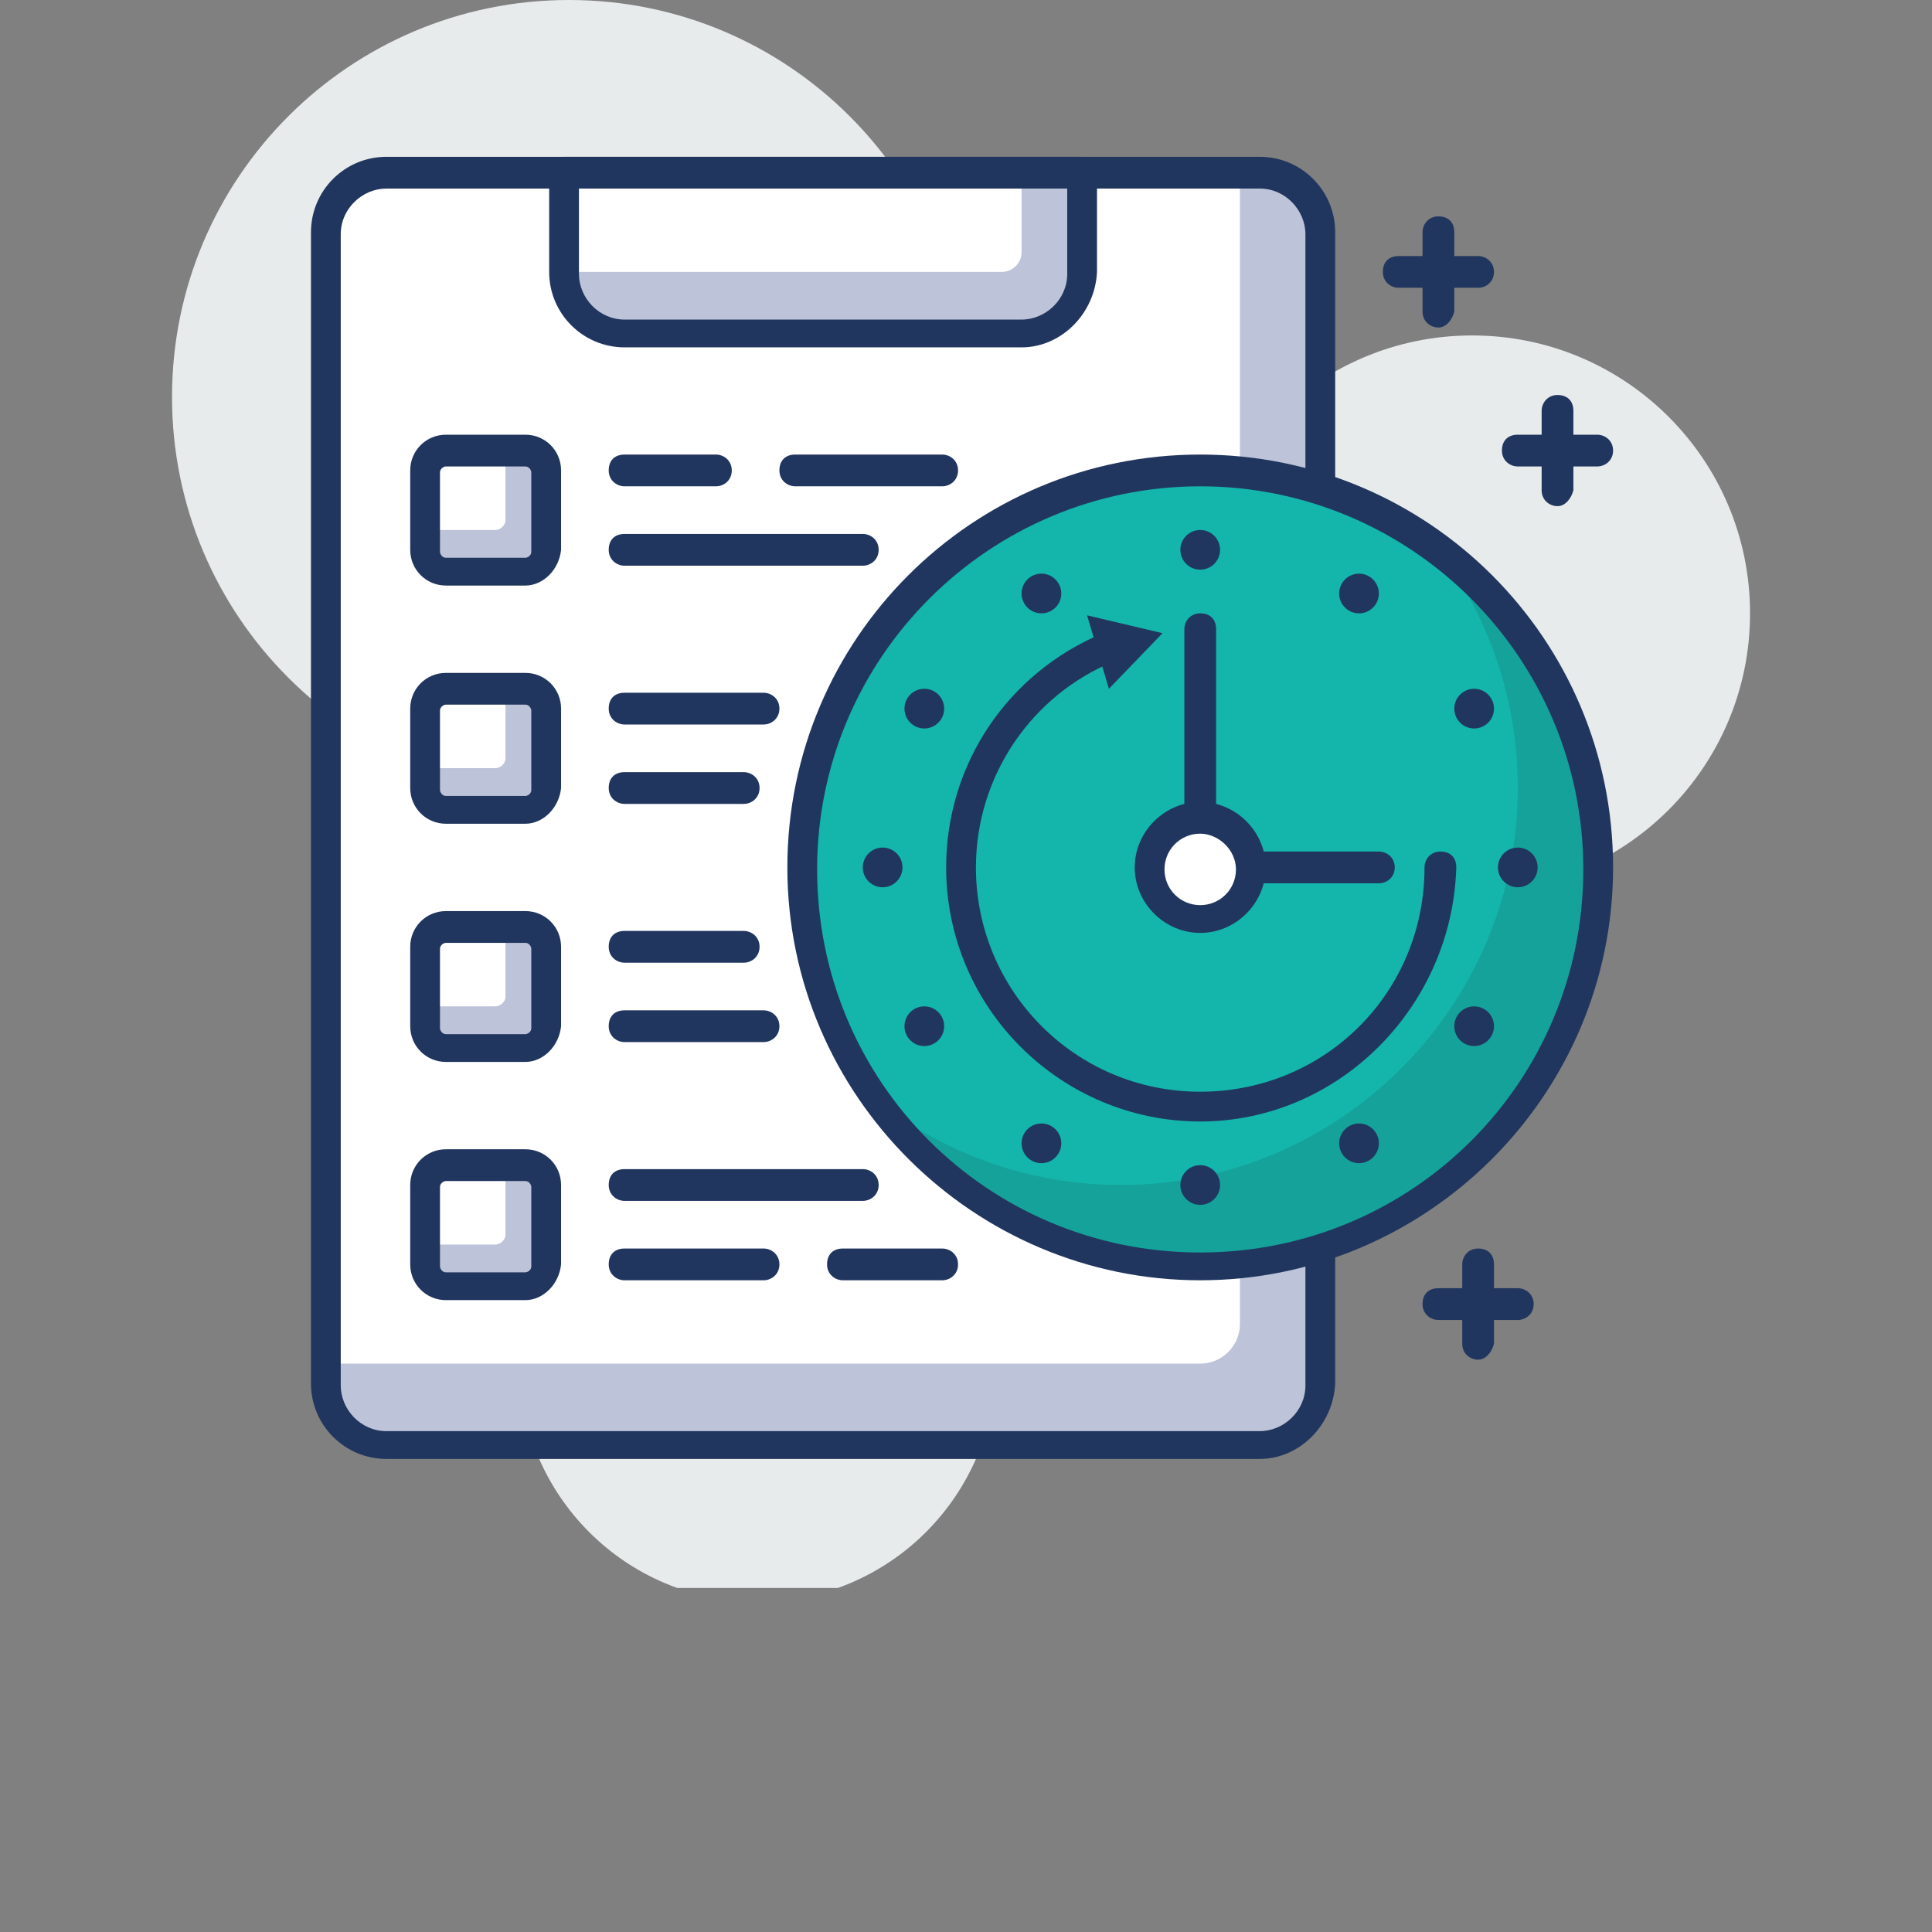
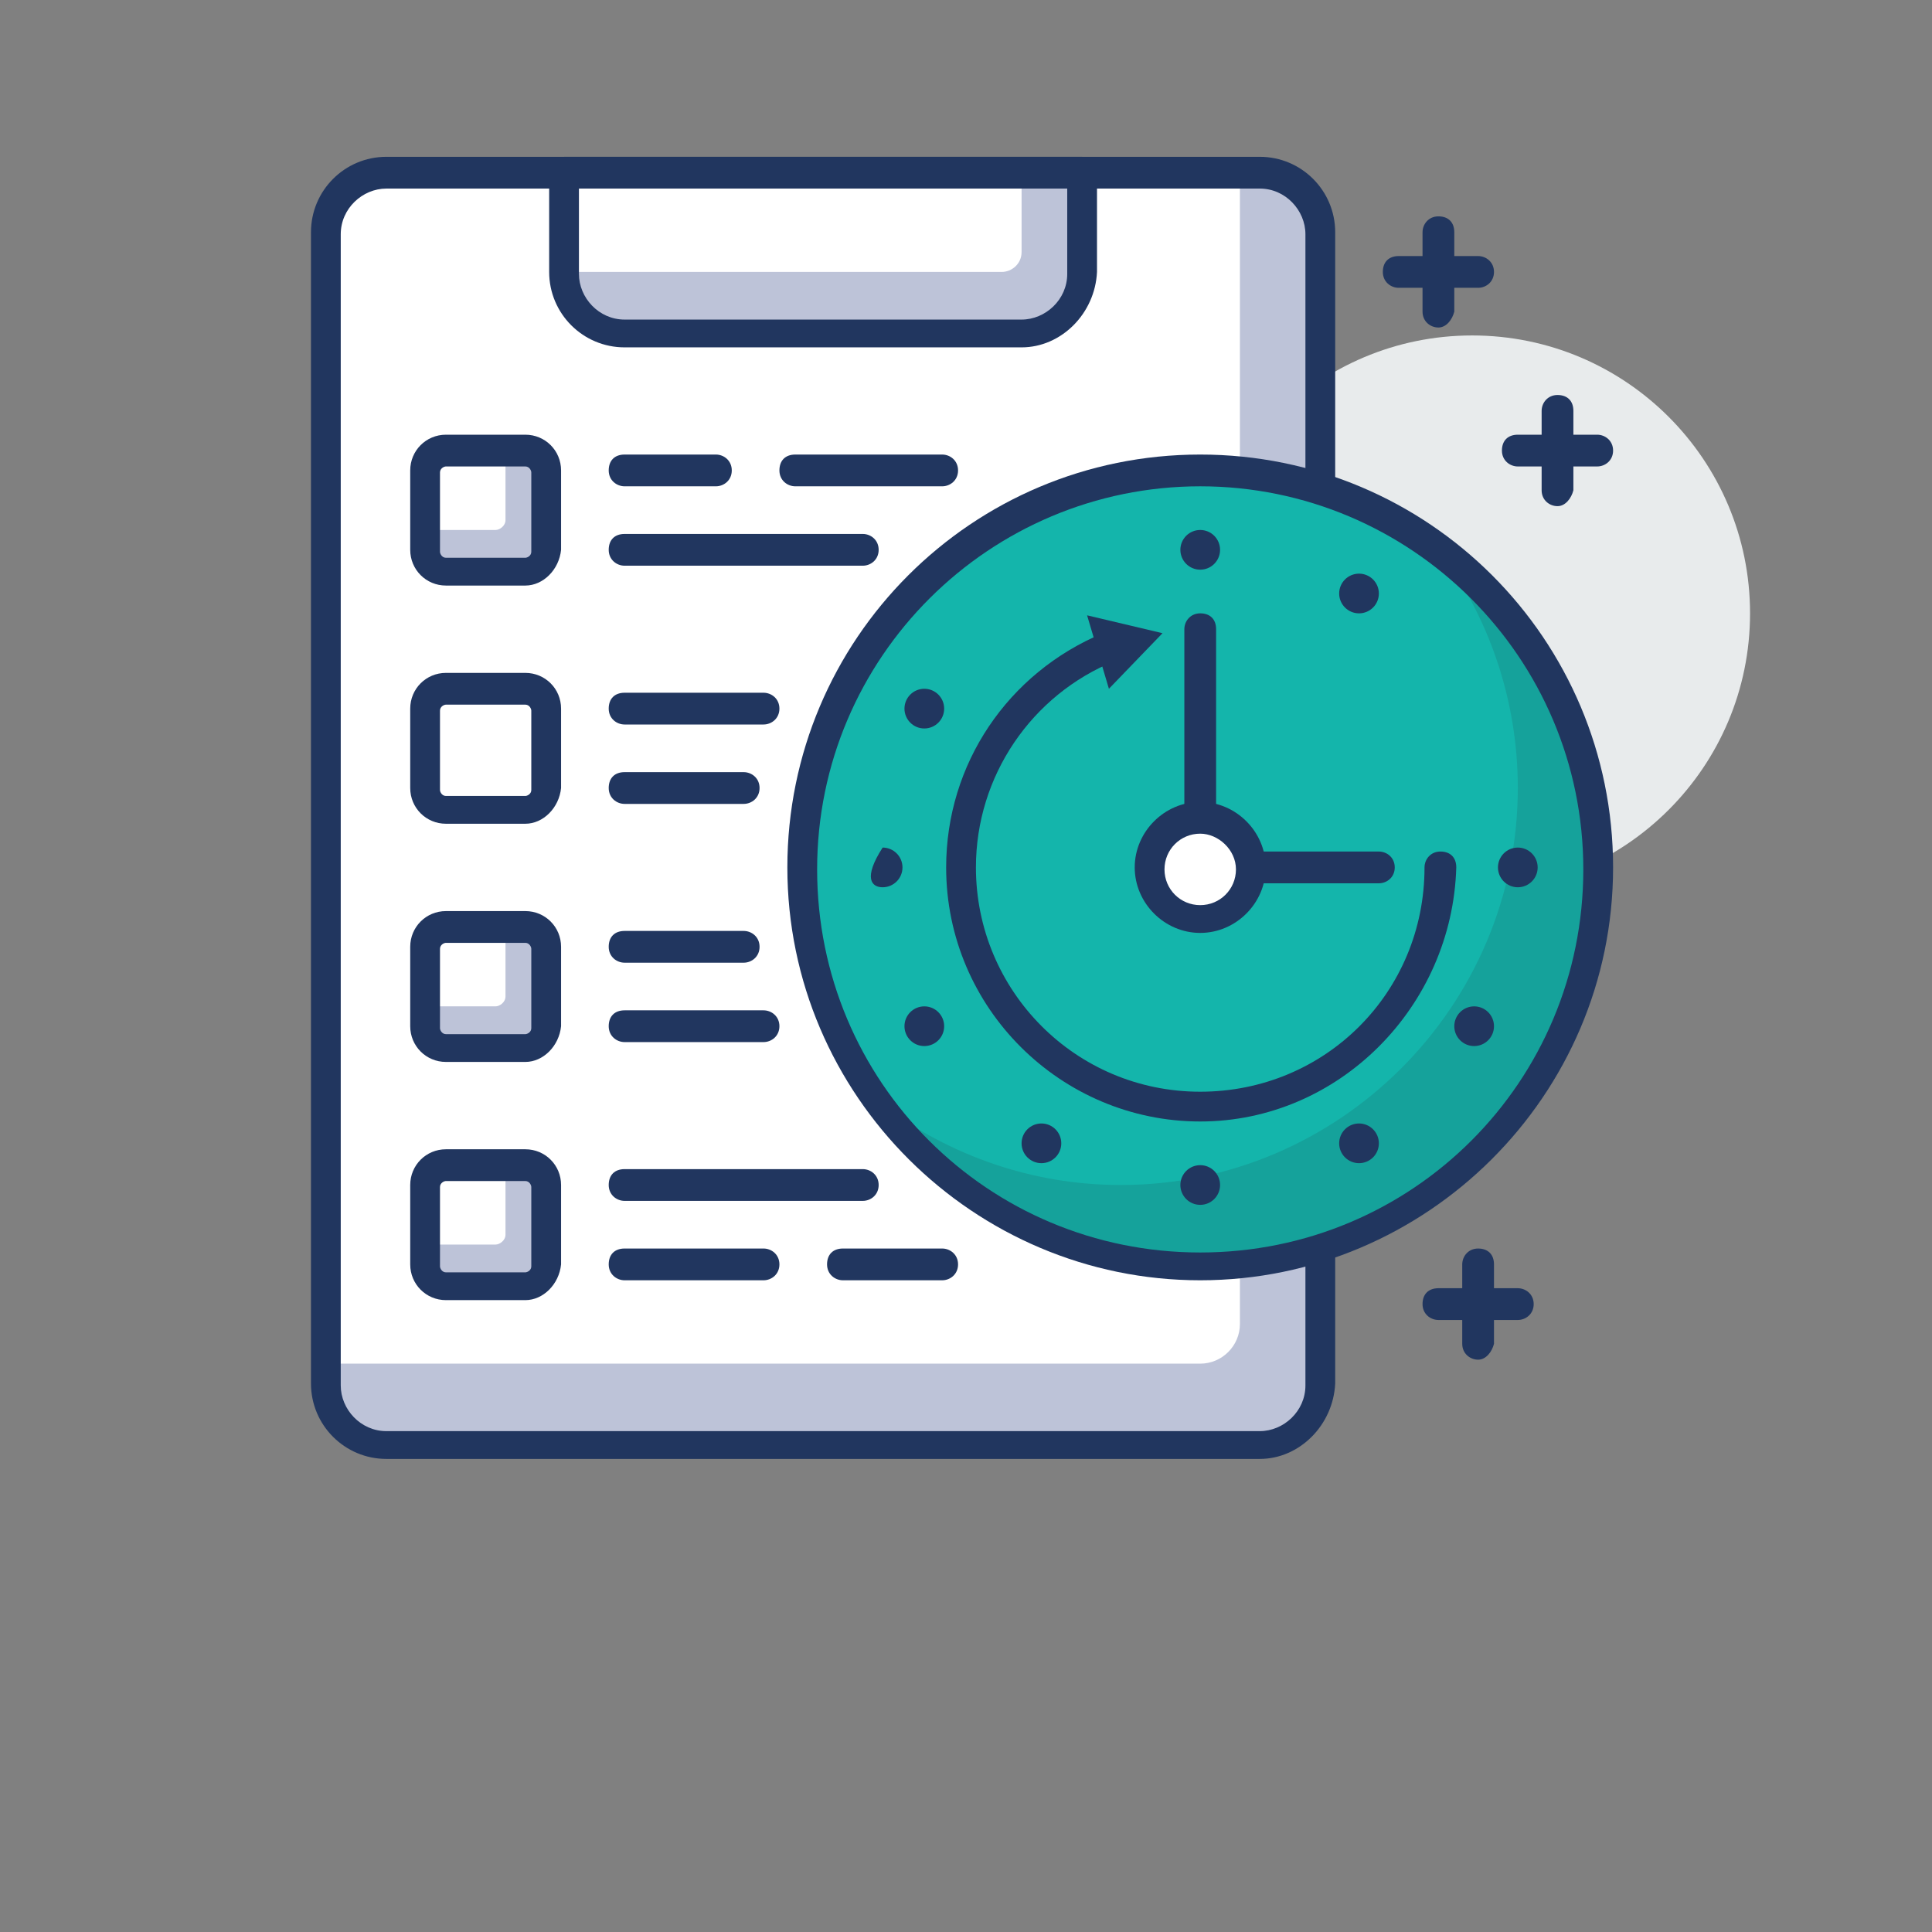
<svg xmlns="http://www.w3.org/2000/svg" width="584" height="584" viewBox="0 0 584 584" fill="none">
  <rect x="0" y="0" width="584" height="584" fill="#808080" stroke="none" />
  <g clip-path="url(#clip0_31_83)">
    <path d="M445 269.4C491.392 269.4 529 231.792 529 185.4C529 139.008 491.392 101.4 445 101.4C398.608 101.4 361 139.008 361 185.4C361 231.792 398.608 269.4 445 269.4Z" fill="#E8EBEC" />
-     <path d="M229 484.2C268.764 484.2 301 451.964 301 412.2C301 372.435 268.764 340.2 229 340.2C189.236 340.2 157 372.435 157 412.2C157 451.964 189.236 484.2 229 484.2Z" fill="#E8EBEC" />
-     <path d="M172 240C238.274 240 292 186.274 292 120C292 53.726 238.274 0 172 0C105.726 0 52 53.726 52 120C52 186.274 105.726 240 172 240Z" fill="#E8EBEC" />
    <path d="M380.8 436.201H116.8C106.6 436.201 98.8 428.401 98.8 418.201V70.201C98.8 60.001 106.6 52.2 116.8 52.2H380.8C391 52.2 398.8 60.001 398.8 70.201V418.201C398.8 428.401 390.4 436.201 380.8 436.201Z" fill="#BDC3D8" />
    <path d="M362.8 412.201H98.8V70.201C98.8 60.001 106.6 52.2 116.8 52.2H374.8V400.201C374.8 406.801 369.4 412.201 362.8 412.201Z" fill="white" />
    <path d="M380.8 441H116.8C104.2 441 94 430.8 94 418.2V70.2C94 57.6 104.2 47.4 116.8 47.4H380.8C393.4 47.4 403.6 57.6 403.6 70.2V418.2C403 430.8 392.8 441 380.8 441ZM116.8 57C109.6 57 103 63 103 70.8V418.8C103 426 109 432.6 116.8 432.6H380.8C388 432.6 394.6 426.6 394.6 418.8V70.8C394.6 63.6 388.6 57 380.8 57H116.8Z" fill="#21365F" />
    <path d="M308.8 100.201H188.8C178.6 100.201 170.8 92.401 170.8 82.201V52.2H326.8V82.201C326.8 92.401 318.4 100.201 308.8 100.201Z" fill="#BDC3D8" />
    <path d="M302.8 82.201H170.8V52.2H308.8V76.201C308.8 79.801 305.8 82.201 302.8 82.201Z" fill="white" />
    <path d="M308.8 105H188.8C176.2 105 166 94.8 166 82.2V52.2C166 49.8 167.8 47.4 170.8 47.4H326.8C329.2 47.4 331.6 49.2 331.6 52.2V82.2C331 94.8 320.8 105 308.8 105ZM175 57V82.8C175 90 181 96.6 188.8 96.6H308.8C316 96.6 322.6 90.6 322.6 82.8V57H175Z" fill="#21365F" />
    <path d="M158.8 172.201H134.8C131.2 172.201 128.8 169.801 128.8 166.201V142.201C128.8 138.601 131.2 136.201 134.8 136.201H158.8C162.4 136.201 164.8 138.601 164.8 142.201V166.201C164.8 169.801 161.8 172.201 158.8 172.201Z" fill="#BDC3D8" />
    <path d="M149.8 160.201H128.8V142.201C128.8 138.601 131.2 136.201 134.8 136.201H152.8V157.201C152.8 159.001 151 160.201 149.8 160.201Z" fill="white" />
    <path d="M158.8 177H134.8C128.8 177 124 172.2 124 166.2V142.2C124 136.2 128.8 131.4 134.8 131.4H158.8C164.8 131.4 169.6 136.2 169.6 142.2V166.2C169 172.2 164.2 177 158.8 177ZM134.8 141C134.2 141 133 141.6 133 142.8V166.8C133 167.4 133.6 168.6 134.8 168.6H158.8C159.4 168.6 160.6 168 160.6 166.8V142.8C160.6 142.2 160 141 158.8 141H134.8Z" fill="#21365F" />
-     <path d="M158.8 244.201H134.8C131.2 244.201 128.8 241.801 128.8 238.201V214.201C128.8 210.601 131.2 208.201 134.8 208.201H158.8C162.4 208.201 164.8 210.601 164.8 214.201V238.201C164.8 241.801 161.8 244.201 158.8 244.201Z" fill="#BDC3D8" />
    <path d="M149.8 232.201H128.8V214.201C128.8 210.601 131.2 208.201 134.8 208.201H152.8V229.201C152.8 231.001 151 232.201 149.8 232.201Z" fill="white" />
    <path d="M158.8 249H134.8C128.8 249 124 244.2 124 238.2V214.2C124 208.2 128.8 203.4 134.8 203.4H158.8C164.8 203.4 169.6 208.2 169.6 214.2V238.2C169 244.2 164.2 249 158.8 249ZM134.8 213C134.2 213 133 213.6 133 214.8V238.8C133 239.4 133.6 240.6 134.8 240.6H158.8C159.4 240.6 160.6 240 160.6 238.8V214.8C160.6 214.2 160 213 158.8 213H134.8Z" fill="#21365F" />
    <path d="M158.8 316.201H134.8C131.2 316.201 128.8 313.801 128.8 310.201V286.201C128.8 282.601 131.2 280.201 134.8 280.201H158.8C162.4 280.201 164.8 282.601 164.8 286.201V310.201C164.8 313.801 161.8 316.201 158.8 316.201Z" fill="#BDC3D8" />
    <path d="M149.8 304.201H128.8V286.201C128.8 282.601 131.2 280.201 134.8 280.201H152.8V301.201C152.8 303.001 151 304.201 149.8 304.201Z" fill="white" />
    <path d="M158.8 321H134.8C128.8 321 124 316.2 124 310.2V286.2C124 280.2 128.8 275.4 134.8 275.4H158.8C164.8 275.4 169.6 280.2 169.6 286.2V310.2C169 316.2 164.2 321 158.8 321ZM134.8 285C134.2 285 133 285.6 133 286.8V310.8C133 311.4 133.6 312.6 134.8 312.6H158.8C159.4 312.6 160.6 312 160.6 310.8V286.8C160.6 286.2 160 285 158.8 285H134.8Z" fill="#21365F" />
    <path d="M158.8 388.201H134.8C131.2 388.201 128.8 385.801 128.8 382.201V358.201C128.8 354.601 131.2 352.201 134.8 352.201H158.8C162.4 352.201 164.8 354.601 164.8 358.201V382.201C164.8 385.801 161.8 388.201 158.8 388.201Z" fill="#BDC3D8" />
    <path d="M149.8 376.201H128.8V358.201C128.8 354.601 131.2 352.201 134.8 352.201H152.8V373.201C152.8 375.001 151 376.201 149.8 376.201Z" fill="white" />
    <path d="M158.8 393H134.8C128.8 393 124 388.2 124 382.2V358.2C124 352.2 128.8 347.4 134.8 347.4H158.8C164.8 347.4 169.6 352.2 169.6 358.2V382.2C169 388.2 164.2 393 158.8 393ZM134.8 357C134.2 357 133 357.6 133 358.8V382.8C133 383.4 133.6 384.6 134.8 384.6H158.8C159.4 384.6 160.6 384 160.6 382.8V358.8C160.6 358.2 160 357 158.8 357H134.8Z" fill="#21365F" />
    <path d="M284.8 147H240.4C238 147 235.6 145.2 235.6 142.2C235.6 139.2 237.4 137.4 240.4 137.4H284.8C287.2 137.4 289.6 139.2 289.6 142.2C289.6 145.2 287.2 147 284.8 147Z" fill="#21365F" />
    <path d="M216.4 147H188.8C186.4 147 184 145.2 184 142.2C184 139.2 185.8 137.4 188.8 137.4H216.4C218.8 137.4 221.2 139.2 221.2 142.2C221.2 145.2 218.8 147 216.4 147Z" fill="#21365F" />
    <path d="M260.8 171H188.8C186.4 171 184 169.2 184 166.2C184 163.2 185.8 161.4 188.8 161.4H260.8C263.2 161.4 265.6 163.2 265.6 166.2C265.6 169.2 263.2 171 260.8 171Z" fill="#21365F" />
    <path d="M230.8 219H188.8C186.4 219 184 217.2 184 214.2C184 211.2 185.8 209.4 188.8 209.4H230.8C233.2 209.4 235.6 211.2 235.6 214.2C235.6 217.2 233.2 219 230.8 219Z" fill="#21365F" />
    <path d="M224.8 243H188.8C186.4 243 184 241.2 184 238.2C184 235.2 185.8 233.4 188.8 233.4H224.8C227.2 233.4 229.6 235.2 229.6 238.2C229.6 241.2 227.2 243 224.8 243Z" fill="#21365F" />
    <path d="M224.8 291H188.8C186.4 291 184 289.2 184 286.2C184 283.2 185.8 281.4 188.8 281.4H224.8C227.2 281.4 229.6 283.2 229.6 286.2C229.6 289.2 227.2 291 224.8 291Z" fill="#21365F" />
    <path d="M230.8 315H188.8C186.4 315 184 313.2 184 310.2C184 307.2 185.8 305.4 188.8 305.4H230.8C233.2 305.4 235.6 307.2 235.6 310.2C235.6 313.2 233.2 315 230.8 315Z" fill="#21365F" />
    <path d="M260.8 363H188.8C186.4 363 184 361.2 184 358.2C184 355.2 185.8 353.4 188.8 353.4H260.8C263.2 353.4 265.6 355.2 265.6 358.2C265.6 361.2 263.2 363 260.8 363Z" fill="#21365F" />
    <path d="M284.8 387H254.8C252.4 387 250 385.2 250 382.2C250 379.2 251.8 377.4 254.8 377.4H284.8C287.2 377.4 289.6 379.2 289.6 382.2C289.6 385.2 287.2 387 284.8 387Z" fill="#21365F" />
    <path d="M230.8 387H188.8C186.4 387 184 385.2 184 382.2C184 379.2 185.8 377.4 188.8 377.4H230.8C233.2 377.4 235.6 379.2 235.6 382.2C235.6 385.2 233.2 387 230.8 387Z" fill="#21365F" />
    <path d="M446.8 87H422.8C420.4 87 418 85.2 418 82.2C418 79.2 419.8 77.4 422.8 77.4H446.8C449.2 77.4 451.6 79.2 451.6 82.2C451.6 85.2 449.2 87 446.8 87Z" fill="#21365F" />
    <path d="M434.8 99C432.4 99 430 97.2 430 94.2V70.2C430 67.8 431.8 65.4 434.8 65.4C437.8 65.4 439.6 67.2 439.6 70.2V94.2C439 96.6 437.2 99 434.8 99Z" fill="#21365F" />
    <path d="M482.8 141H458.8C456.4 141 454 139.2 454 136.2C454 133.2 455.8 131.4 458.8 131.4H482.8C485.2 131.4 487.6 133.2 487.6 136.2C487.6 139.2 485.2 141 482.8 141Z" fill="#21365F" />
    <path d="M470.8 153C468.4 153 466 151.2 466 148.2V124.2C466 121.8 467.8 119.4 470.8 119.4C473.8 119.4 475.6 121.2 475.6 124.2V148.2C475 150.6 473.2 153 470.8 153Z" fill="#21365F" />
    <path d="M458.8 399H434.8C432.4 399 430 397.2 430 394.2C430 391.2 431.8 389.4 434.8 389.4H458.8C461.2 389.4 463.6 391.2 463.6 394.2C463.6 397.2 461.2 399 458.8 399Z" fill="#21365F" />
    <path d="M446.8 411C444.4 411 442 409.2 442 406.2V382.2C442 379.8 443.8 377.4 446.8 377.4C449.8 377.4 451.6 379.2 451.6 382.2V406.2C451 408.6 449.2 411 446.8 411Z" fill="#21365F" />
    <path d="M362.8 382.201C429.074 382.201 482.8 328.475 482.8 262.201C482.8 195.926 429.074 142.201 362.8 142.201C296.526 142.201 242.8 195.926 242.8 262.201C242.8 328.475 296.526 382.201 362.8 382.201Z" fill="#14B5AB" />
    <path d="M434.8 166.201C449.8 186.001 458.8 211.201 458.8 238.201C458.8 304.201 404.8 358.201 338.8 358.201C311.8 358.201 287.2 349.201 266.8 334.201C288.4 363.601 323.2 382.201 362.8 382.201C428.8 382.201 482.8 328.201 482.8 262.201C482.8 223.201 463.6 188.401 434.8 166.201Z" fill="#15A29B" />
    <path d="M362.8 387C294.4 387 238 331.2 238 262.2C238 193.2 293.8 137.4 362.8 137.4C431.8 137.4 487.6 193.2 487.6 262.2C487.6 331.2 431.2 387 362.8 387ZM362.8 147C299.2 147 247 198.6 247 262.8C247 327 298.6 378.6 362.8 378.6C427 378.6 478.6 327 478.6 262.8C478.6 198.6 426.4 147 362.8 147Z" fill="#21365F" />
    <path d="M362.8 339C320.8 339 286 304.8 286 262.2C286 231 304.6 203.4 333.4 191.4C335.8 190.2 338.2 191.4 339.4 193.8C340.6 196.2 339.4 198.6 337 199.8C311.8 210 295 234.6 295 262.2C295 299.4 325 330 362.8 330C400.6 330 430.6 300 430.6 262.2C430.6 259.8 432.4 257.4 435.4 257.4C438.4 257.4 440.2 259.2 440.2 262.2C439 304.2 404.8 339 362.8 339Z" fill="#21365F" />
    <path d="M335.2 208.2L351.4 191.4L328.6 186L335.2 208.2Z" fill="#21365F" />
-     <path d="M266.8 268.201C270.114 268.201 272.8 265.514 272.8 262.201C272.8 258.887 270.114 256.201 266.8 256.201C263.486 256.201 260.8 258.887 260.8 262.201C260.8 265.514 263.486 268.201 266.8 268.201Z" fill="#21365F" />
+     <path d="M266.8 268.201C270.114 268.201 272.8 265.514 272.8 262.201C272.8 258.887 270.114 256.201 266.8 256.201C260.8 265.514 263.486 268.201 266.8 268.201Z" fill="#21365F" />
    <path d="M458.8 268.201C462.114 268.201 464.8 265.514 464.8 262.201C464.8 258.887 462.114 256.201 458.8 256.201C455.486 256.201 452.8 258.887 452.8 262.201C452.8 265.514 455.486 268.201 458.8 268.201Z" fill="#21365F" />
    <path d="M362.8 364.201C366.114 364.201 368.8 361.514 368.8 358.201C368.8 354.887 366.114 352.201 362.8 352.201C359.486 352.201 356.8 354.887 356.8 358.201C356.8 361.514 359.486 364.201 362.8 364.201Z" fill="#21365F" />
    <path d="M362.8 172.201C366.114 172.201 368.8 169.514 368.8 166.201C368.8 162.887 366.114 160.201 362.8 160.201C359.486 160.201 356.8 162.887 356.8 166.201C356.8 169.514 359.486 172.201 362.8 172.201Z" fill="#21365F" />
    <path d="M279.4 316.201C282.714 316.201 285.4 313.514 285.4 310.201C285.4 306.887 282.714 304.201 279.4 304.201C276.086 304.201 273.4 306.887 273.4 310.201C273.4 313.514 276.086 316.201 279.4 316.201Z" fill="#21365F" />
-     <path d="M445.6 220.201C448.914 220.201 451.6 217.514 451.6 214.201C451.6 210.887 448.914 208.201 445.6 208.201C442.286 208.201 439.6 210.887 439.6 214.201C439.6 217.514 442.286 220.201 445.6 220.201Z" fill="#21365F" />
    <path d="M410.8 351.601C414.114 351.601 416.8 348.914 416.8 345.601C416.8 342.287 414.114 339.601 410.8 339.601C407.486 339.601 404.8 342.287 404.8 345.601C404.8 348.914 407.486 351.601 410.8 351.601Z" fill="#21365F" />
-     <path d="M314.8 185.4C318.114 185.4 320.8 182.714 320.8 179.4C320.8 176.086 318.114 173.4 314.8 173.4C311.486 173.4 308.8 176.086 308.8 179.4C308.8 182.714 311.486 185.4 314.8 185.4Z" fill="#21365F" />
    <path d="M314.8 351.601C318.114 351.601 320.8 348.914 320.8 345.601C320.8 342.287 318.114 339.601 314.8 339.601C311.486 339.601 308.8 342.287 308.8 345.601C308.8 348.914 311.486 351.601 314.8 351.601Z" fill="#21365F" />
    <path d="M410.8 185.4C414.114 185.4 416.8 182.714 416.8 179.4C416.8 176.086 414.114 173.4 410.8 173.4C407.486 173.4 404.8 176.086 404.8 179.4C404.8 182.714 407.486 185.4 410.8 185.4Z" fill="#21365F" />
    <path d="M445.6 316.201C448.914 316.201 451.6 313.514 451.6 310.201C451.6 306.887 448.914 304.201 445.6 304.201C442.286 304.201 439.6 306.887 439.6 310.201C439.6 313.514 442.286 316.201 445.6 316.201Z" fill="#21365F" />
    <path d="M279.4 220.201C282.714 220.201 285.4 217.514 285.4 214.201C285.4 210.887 282.714 208.201 279.4 208.201C276.086 208.201 273.4 210.887 273.4 214.201C273.4 217.514 276.086 220.201 279.4 220.201Z" fill="#21365F" />
    <path d="M416.8 267H362.8C360.4 267 358 265.2 358 262.2V190.2C358 187.8 359.8 185.4 362.8 185.4C365.8 185.4 367.6 187.2 367.6 190.2V257.4H416.8C419.2 257.4 421.6 259.2 421.6 262.2C421.6 265.2 419.2 267 416.8 267Z" fill="#21365F" />
    <path d="M362.8 277.201C371.084 277.201 377.8 270.485 377.8 262.201C377.8 253.916 371.084 247.201 362.8 247.201C354.516 247.201 347.8 253.916 347.8 262.201C347.8 270.485 354.516 277.201 362.8 277.201Z" fill="white" />
    <path d="M362.8 282C352 282 343 273 343 262.2C343 251.4 352 242.4 362.8 242.4C373.6 242.4 382.6 251.4 382.6 262.2C382.6 273 373.6 282 362.8 282ZM362.8 252C356.8 252 352 256.8 352 262.8C352 268.8 356.8 273.6 362.8 273.6C368.8 273.6 373.6 268.8 373.6 262.8C373.6 256.8 368.2 252 362.8 252Z" fill="#21365F" />
  </g>
  <defs>
    <clipPath id="clip0_31_83">
      <rect width="480" height="480" fill="white" transform="translate(52)" />
    </clipPath>
  </defs>
</svg>